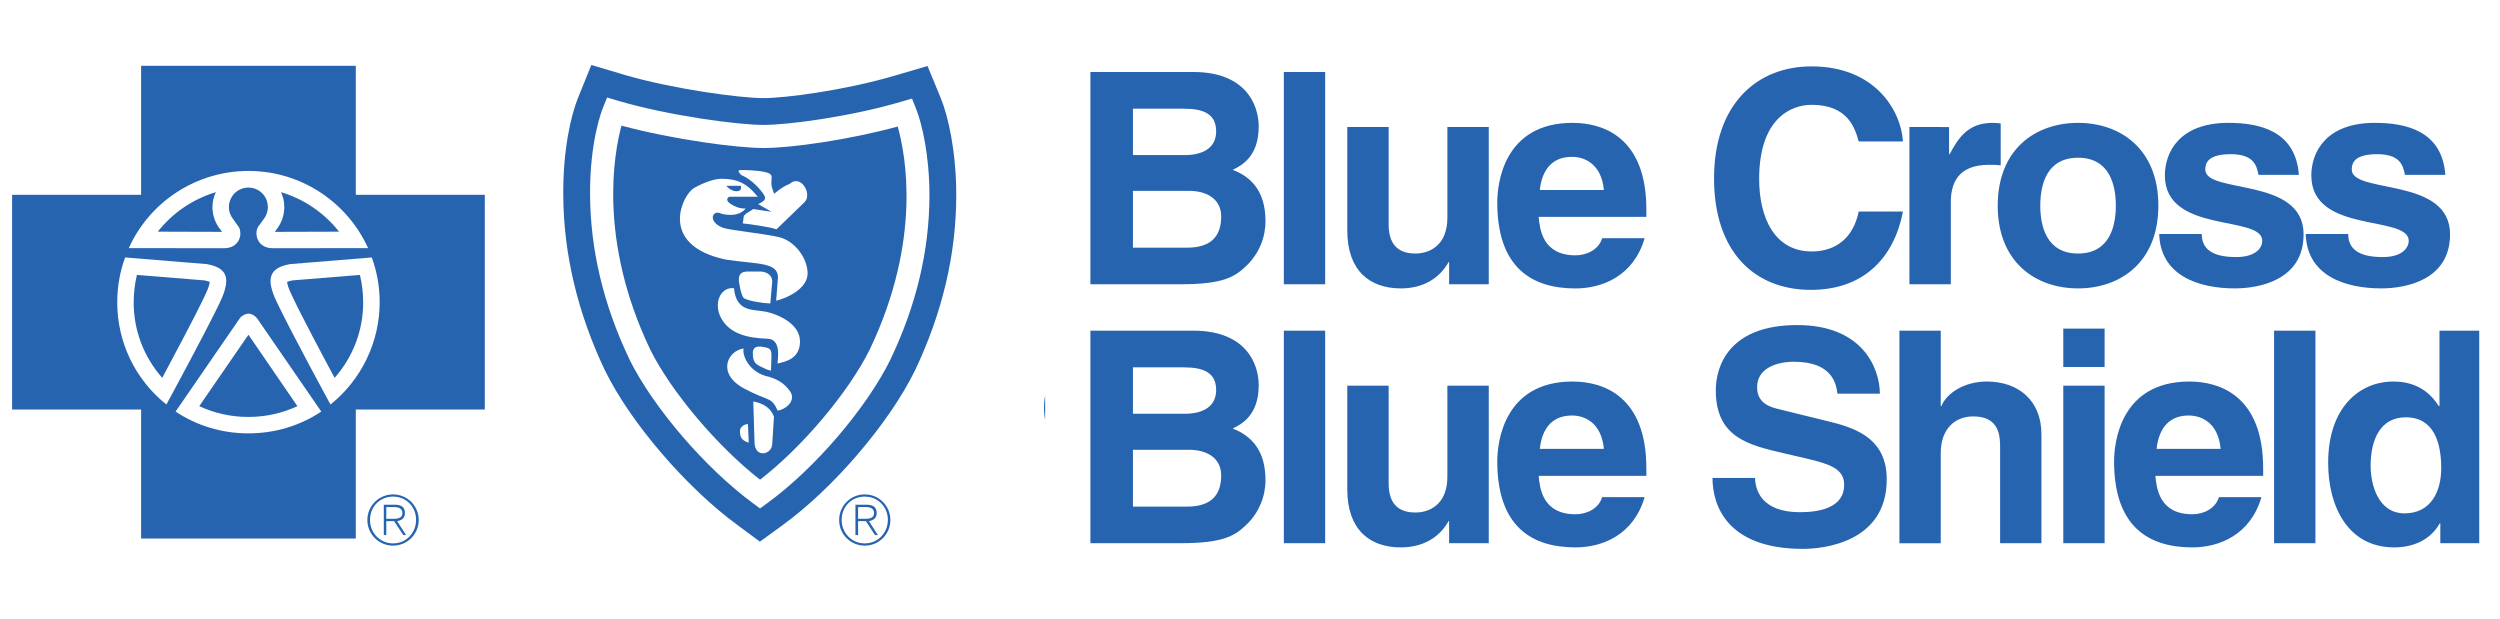
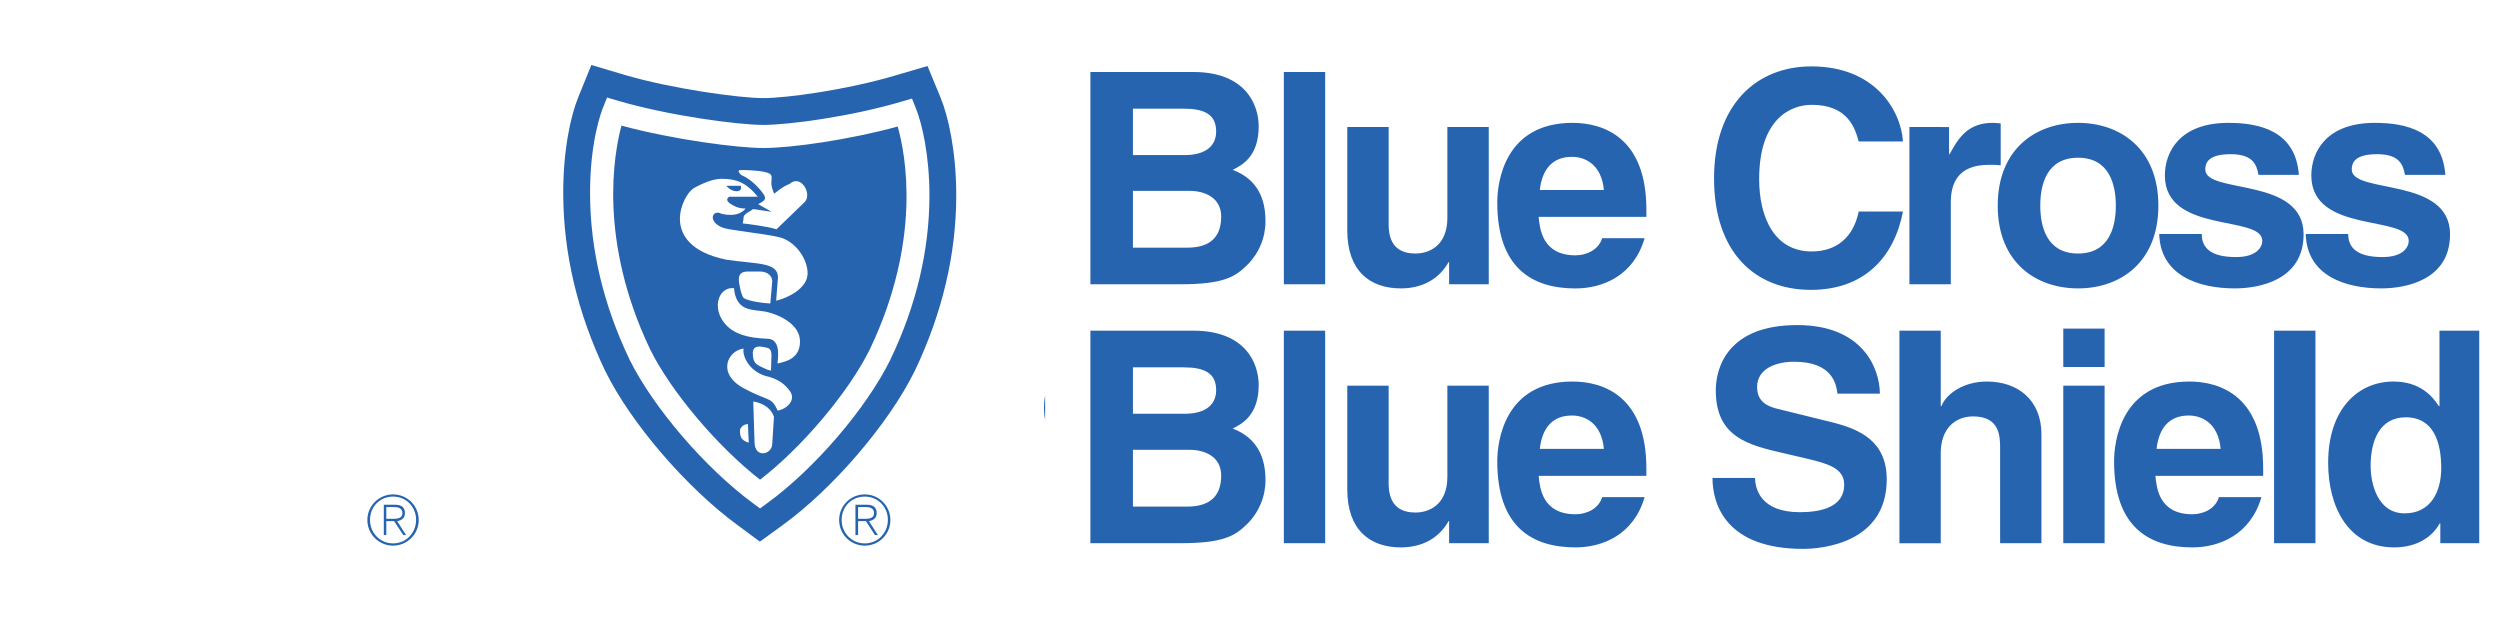
<svg xmlns="http://www.w3.org/2000/svg" width="202" zoomAndPan="magnify" viewBox="0 0 151.5 37.5" height="50" preserveAspectRatio="xMidYMid meet">
  <defs>
    <clipPath id="d698c000d4">
      <path d="M 22 3 L 63.336 3 L 63.336 34 L 22 34 Z M 22 3 " />
    </clipPath>
    <clipPath id="923e3a68d1">
      <path d="M 0.762 3 L 30 3 L 30 33 L 0.762 33 Z M 0.762 3 " />
    </clipPath>
    <clipPath id="c85612aa02">
      <path d="M 65.383 3.367 L 150.242 3.367 L 150.242 33.633 L 65.383 33.633 Z M 65.383 3.367 " />
    </clipPath>
  </defs>
  <g id="399c91d0f3">
    <g clip-rule="nonzero" clip-path="url(#d698c000d4)">
      <path style=" stroke:none;fill-rule:evenodd;fill:#2764b0;fill-opacity:1;" d="M 45.375 26.828 C 44.91 26.676 44.867 26.488 44.84 26.164 C 44.812 25.852 45.16 25.688 45.324 25.699 Z M 44.012 11.258 C 44.012 11.258 44.266 11.59 44.641 11.59 C 45.008 11.59 44.891 11.258 44.891 11.258 Z M 46.723 22.457 C 46.445 22.395 46.555 22.422 46.195 22.262 C 45.797 22.082 45.621 21.957 45.621 21.406 C 45.621 20.906 46.059 20.984 46.363 21.047 C 46.668 21.102 46.75 21.199 46.75 21.559 Z M 45.648 24.332 C 45.844 24.359 46.645 24.512 46.902 25.258 L 46.797 26.91 C 46.777 27.547 45.773 27.781 45.727 26.855 Z M 46.68 18.391 C 46.148 18.367 45.43 18.25 45.109 18.086 C 45.109 18.086 44.945 18.062 44.801 17.199 C 44.711 16.707 44.828 16.453 45.324 16.453 L 46.039 16.453 C 46.57 16.453 46.875 16.785 46.785 17.199 Z M 45.062 21.121 C 44.973 21.508 45.332 22.449 46.383 22.781 C 47.129 22.941 47.539 23.273 47.793 23.605 C 48.348 24.215 47.656 24.801 47.129 24.883 C 46.73 24.012 46.617 24.359 45.062 23.527 C 43.402 22.609 44.121 21.238 45.062 21.121 Z M 47.855 11.141 C 48.543 10.531 49.234 11.77 48.762 12.246 C 48.762 12.246 47.27 13.68 47.055 13.895 C 46.582 13.734 45.289 13.562 45.012 13.539 C 45.082 13.203 45.035 13.125 45.109 13.043 C 45.164 13 45.215 12.965 45.25 12.918 C 45.289 12.898 45.324 12.875 45.367 12.848 C 45.484 12.773 45.574 12.723 45.648 12.668 L 46.758 12.836 L 45.934 12.363 C 46.031 12.352 46.293 12.184 46.336 12.094 C 46.383 12.004 46.355 11.914 46.312 11.832 C 46.113 11.508 45.566 10.871 44.91 10.602 C 44.695 10.371 44.703 10.289 44.984 10.305 C 44.984 10.305 45.836 10.305 46.34 10.422 C 46.797 10.523 46.777 10.637 46.75 10.969 C 46.723 11.305 46.805 11.438 46.914 11.742 C 47.414 11.332 47.551 11.277 47.855 11.141 Z M 47.117 22.027 C 47.117 21.84 47.387 20.555 46.516 20.527 C 45.27 20.484 44.254 20.223 43.734 19.336 C 43.207 18.453 43.617 17.379 44.48 17.461 C 44.613 18.949 45.664 18.734 46.438 18.895 C 47.207 19.066 48.48 19.641 48.48 20.691 C 48.48 21.738 47.613 21.918 47.117 22.027 Z M 47.172 14.363 C 48.168 14.578 48.941 15.656 48.941 16.57 C 48.941 17.477 47.727 18.062 47.035 18.223 L 47.145 16.812 C 47.145 15.879 45.906 16.016 44.02 15.738 C 41.859 15.297 41.211 14.246 41.203 13.277 C 41.203 12.434 41.672 11.609 42.09 11.375 C 42.773 11.008 43.305 10.836 43.734 10.836 C 44.613 10.836 45.223 11.055 45.922 11.922 L 44.191 11.922 C 44.191 11.922 43.805 12.121 44.406 12.434 C 44.406 12.434 44.758 12.66 45.18 12.633 C 45.18 12.633 44.848 13.215 43.727 12.957 C 43.168 12.648 42.836 13.449 43.832 13.809 C 44.23 13.949 46.184 14.141 47.172 14.363 Z M 52.719 21.156 C 55.875 14.523 54.879 9.367 54.402 7.668 C 51.434 8.477 47.961 8.969 46.258 8.969 C 44.676 8.969 40.793 8.457 37.66 7.613 C 37.203 9.32 36.25 14.551 39.391 21.156 C 40.656 23.723 43.465 27.043 46.059 29.07 C 48.637 27.078 51.434 23.758 52.719 21.156 Z M 55.5 6.555 C 55.875 7.48 56.324 9.418 56.324 11.832 C 56.324 15.145 55.535 18.492 53.973 21.758 L 53.973 21.766 C 52.512 24.738 49.359 28.418 46.473 30.508 L 46.059 30.812 L 45.648 30.508 C 42.738 28.371 39.582 24.691 38.137 21.766 L 38.137 21.758 C 36.574 18.492 35.777 15.137 35.758 11.805 C 35.738 8.574 36.465 6.699 36.555 6.492 L 36.789 5.91 L 37.398 6.09 C 40.449 6.996 44.688 7.57 46.258 7.57 C 47.766 7.57 51.523 7.078 54.656 6.152 L 55.266 5.973 Z M 57.008 5.938 L 56.207 4 L 54.199 4.59 C 51.246 5.461 47.629 5.945 46.258 5.945 C 44.812 5.945 40.73 5.383 37.855 4.539 L 35.836 3.938 L 35.047 5.883 C 34.59 6.988 34.113 9.125 34.133 11.816 C 34.152 15.387 35.004 18.969 36.664 22.457 L 36.672 22.469 L 36.68 22.484 C 38.215 25.617 41.59 29.547 44.688 31.816 L 46.051 32.824 L 47.422 31.828 C 50.5 29.594 53.867 25.664 55.43 22.484 L 55.438 22.469 L 55.445 22.457 C 57.105 18.969 57.949 15.395 57.949 11.832 C 57.949 9.184 57.465 7.051 57.008 5.938 Z M 86.543 21.668 L 87.258 21.668 L 87.258 20.805 L 86.543 20.805 Z M 86.543 26.926 L 87.258 26.926 L 87.258 22.496 L 86.543 22.496 Z M 77.508 26.926 L 78.219 26.926 L 78.219 20.801 L 77.508 20.801 Z M 95.547 24.703 L 95.547 24.977 C 95.547 25.309 95.508 25.559 95.434 25.73 C 95.332 25.953 95.176 26.125 94.961 26.246 C 94.746 26.383 94.5 26.441 94.227 26.441 C 93.949 26.441 93.738 26.375 93.594 26.238 C 93.523 26.176 93.469 26.098 93.43 26.012 C 93.395 25.926 93.375 25.832 93.379 25.738 C 93.379 25.609 93.406 25.484 93.477 25.383 C 93.543 25.273 93.641 25.188 93.758 25.137 C 93.879 25.082 94.09 25.031 94.379 24.988 C 94.902 24.91 95.289 24.816 95.547 24.703 Z M 88.816 24.715 C 88.816 24.125 88.93 23.695 89.145 23.426 C 89.352 23.148 89.613 23.016 89.934 23.016 C 90.262 23.016 90.535 23.156 90.754 23.438 C 90.977 23.727 91.086 24.172 91.086 24.773 C 91.086 25.328 90.98 25.738 90.762 26.008 C 90.547 26.277 90.277 26.41 89.965 26.41 C 89.656 26.41 89.387 26.27 89.16 25.988 C 88.934 25.707 88.816 25.285 88.816 24.715 Z M 83.828 26.926 L 84.543 26.926 L 84.543 24.602 C 84.543 24.293 84.582 23.996 84.656 23.727 C 84.711 23.555 84.805 23.414 84.926 23.316 C 85.047 23.219 85.195 23.168 85.344 23.168 C 85.52 23.168 85.691 23.223 85.867 23.332 L 86.113 22.637 C 85.867 22.469 85.625 22.391 85.379 22.391 C 85.215 22.391 85.066 22.438 84.926 22.543 C 84.785 22.641 84.633 22.852 84.473 23.164 L 84.473 22.496 L 83.824 22.496 L 83.824 26.926 Z M 79.793 24.715 C 79.793 24.145 79.91 23.715 80.145 23.438 C 80.379 23.156 80.676 23.016 81.027 23.016 C 81.383 23.016 81.672 23.156 81.91 23.438 C 82.152 23.719 82.266 24.137 82.266 24.684 C 82.266 25.266 82.152 25.699 81.91 25.984 C 81.68 26.27 81.383 26.41 81.027 26.41 C 80.672 26.41 80.375 26.27 80.145 25.984 C 79.91 25.707 79.793 25.277 79.793 24.715 Z M 68.219 26.926 L 68.93 26.926 L 68.93 23.078 L 69.75 23.078 L 69.75 22.496 L 68.93 22.496 L 68.93 22.082 C 68.93 21.812 68.969 21.629 69.062 21.531 C 69.156 21.441 69.309 21.391 69.523 21.391 C 69.656 21.391 69.797 21.402 69.941 21.43 L 70.051 20.773 C 69.832 20.727 69.609 20.699 69.383 20.699 C 69.066 20.699 68.828 20.762 68.66 20.875 C 68.488 20.992 68.359 21.16 68.297 21.355 C 68.242 21.5 68.219 21.723 68.219 22.023 L 68.219 22.496 L 67.586 22.496 L 67.586 23.078 L 68.219 23.078 Z M 64 24.715 C 64 24.145 64.117 23.715 64.355 23.438 C 64.59 23.156 64.887 23.016 65.238 23.016 C 65.594 23.016 65.887 23.156 66.125 23.438 C 66.363 23.719 66.477 24.137 66.477 24.684 C 66.477 25.266 66.363 25.699 66.125 25.984 C 65.891 26.27 65.594 26.41 65.238 26.41 C 64.883 26.41 64.59 26.27 64.355 25.984 C 64.117 25.707 64 25.277 64 24.715 Z M 91.074 26.926 L 91.738 26.926 L 91.738 20.801 L 91.027 20.801 L 91.027 23.004 C 90.902 22.82 90.738 22.668 90.547 22.555 C 90.336 22.441 90.102 22.387 89.863 22.391 C 89.523 22.391 89.207 22.488 88.93 22.68 C 88.645 22.875 88.434 23.148 88.293 23.508 C 88.152 23.891 88.078 24.301 88.086 24.715 C 88.086 25.176 88.164 25.57 88.316 25.922 C 88.477 26.27 88.695 26.539 88.973 26.738 C 89.254 26.926 89.562 27.023 89.898 27.023 C 90.418 27.023 90.812 26.809 91.074 26.367 Z M 95.605 26.379 C 95.625 26.59 95.676 26.773 95.746 26.926 L 96.496 26.926 C 96.406 26.762 96.344 26.582 96.316 26.395 C 96.281 26.207 96.27 25.766 96.27 25.07 L 96.27 24.07 C 96.27 23.734 96.258 23.504 96.234 23.371 C 96.188 23.168 96.117 22.996 96.008 22.859 C 95.902 22.727 95.742 22.609 95.512 22.523 C 95.285 22.438 95 22.391 94.641 22.391 C 94.281 22.391 93.953 22.438 93.68 22.543 C 93.406 22.648 93.199 22.801 93.051 22.988 C 92.906 23.188 92.805 23.445 92.738 23.758 L 93.438 23.855 C 93.512 23.543 93.629 23.32 93.793 23.199 C 93.957 23.074 94.199 23.016 94.535 23.016 C 94.898 23.016 95.164 23.094 95.352 23.266 C 95.484 23.395 95.547 23.609 95.547 23.914 L 95.547 24.113 C 95.273 24.211 94.852 24.301 94.273 24.367 C 94.062 24.395 93.848 24.434 93.641 24.484 C 93.449 24.539 93.277 24.621 93.129 24.73 C 92.973 24.84 92.844 24.988 92.758 25.16 C 92.66 25.344 92.613 25.551 92.617 25.762 C 92.617 26.129 92.738 26.43 92.988 26.668 C 93.242 26.906 93.594 27.023 94.055 27.023 C 94.34 27.023 94.602 26.977 94.844 26.883 C 95.09 26.785 95.34 26.621 95.605 26.379 Z M 72.691 26.926 L 73.457 26.926 L 73.457 24.148 L 76.188 24.148 L 76.188 23.426 L 73.457 23.426 L 73.457 21.527 L 76.613 21.527 L 76.613 20.805 L 72.691 20.805 Z M 79.062 24.715 C 79.062 25.461 79.242 26.039 79.609 26.43 C 79.965 26.828 80.441 27.023 81.027 27.023 C 81.402 27.023 81.738 26.934 82.051 26.762 C 82.359 26.582 82.605 26.316 82.762 25.996 C 82.918 25.672 83 25.223 83 24.645 C 83 23.941 82.82 23.391 82.449 22.992 C 82.082 22.594 81.609 22.391 81.027 22.391 C 80.512 22.391 80.07 22.555 79.711 22.887 C 79.277 23.277 79.062 23.887 79.062 24.715 Z M 63.266 24.715 C 63.266 25.461 63.449 26.039 63.816 26.43 C 64.176 26.828 64.652 27.023 65.238 27.023 C 65.613 27.023 65.949 26.934 66.262 26.762 C 66.57 26.582 66.816 26.316 66.973 25.996 C 67.133 25.672 67.211 25.223 67.211 24.645 C 67.211 23.941 67.031 23.391 66.66 22.992 C 66.293 22.594 65.82 22.391 65.238 22.391 C 64.723 22.391 64.281 22.555 63.918 22.887 C 63.484 23.277 63.266 23.887 63.266 24.715 Z M 52.387 31.441 L 52 31.441 L 52 30.73 L 52.504 30.73 C 52.727 30.73 52.969 30.812 52.969 31.09 C 52.969 31.414 52.664 31.441 52.387 31.441 Z M 52.656 31.582 C 52.914 31.539 53.129 31.395 53.129 31.098 C 53.129 30.766 52.941 30.586 52.527 30.586 L 51.84 30.586 L 51.84 32.426 L 52 32.426 L 52 31.582 L 52.477 31.582 L 53.023 32.426 L 53.203 32.426 Z M 52.402 32.93 C 51.613 32.93 51.004 32.293 51.004 31.512 C 51.004 30.703 51.605 30.094 52.402 30.094 C 53.203 30.094 53.805 30.715 53.805 31.504 C 53.805 32.293 53.203 32.93 52.402 32.93 Z M 52.402 29.961 C 51.543 29.961 50.852 30.652 50.852 31.512 C 50.852 32.375 51.543 33.066 52.402 33.066 C 53.266 33.066 53.957 32.375 53.957 31.512 C 53.957 30.652 53.266 29.961 52.402 29.961 Z M 23.805 31.441 L 23.41 31.441 L 23.41 30.73 L 23.922 30.73 C 24.137 30.73 24.387 30.812 24.387 31.09 C 24.387 31.414 24.082 31.441 23.805 31.441 Z M 24.066 31.582 C 24.332 31.539 24.539 31.395 24.539 31.098 C 24.539 30.766 24.359 30.586 23.938 30.586 L 23.258 30.586 L 23.258 32.426 L 23.41 32.426 L 23.41 31.582 L 23.883 31.582 L 24.441 32.426 L 24.609 32.426 Z M 23.82 32.93 C 23.031 32.93 22.422 32.293 22.422 31.512 C 22.422 30.703 23.023 30.094 23.82 30.094 C 24.621 30.094 25.215 30.715 25.215 31.504 C 25.215 32.293 24.613 32.93 23.82 32.93 Z M 23.82 29.961 C 22.961 29.961 22.262 30.652 22.262 31.512 C 22.262 32.375 22.961 33.066 23.82 33.066 C 24.234 33.066 24.629 32.902 24.922 32.609 C 25.211 32.32 25.375 31.926 25.375 31.512 C 25.375 31.102 25.211 30.707 24.922 30.414 C 24.629 30.125 24.234 29.961 23.82 29.961 Z M 94.328 13.395 L 94.328 12.227 L 93.074 12.227 L 93.074 13.395 Z M 94.328 13.961 L 93.074 13.961 L 93.074 18.742 L 94.328 18.742 Z M 100.738 18.742 L 100.738 12.289 L 99.48 12.289 L 99.48 18.742 Z M 70.637 18.742 L 70.637 12.289 L 69.383 12.289 L 69.383 18.742 Z M 97.855 15.879 L 95.906 15.879 C 95.98 15.242 96.293 14.867 96.887 14.867 C 97.289 14.867 97.785 15.098 97.855 15.879 Z M 79.109 15.879 L 77.164 15.879 C 77.234 15.242 77.547 14.867 78.141 14.867 C 78.543 14.867 79.035 15.098 79.109 15.879 Z M 103.445 17.836 C 102.637 17.836 102.414 16.957 102.414 16.391 C 102.414 15.637 102.684 14.922 103.48 14.922 C 104.344 14.922 104.559 15.703 104.559 16.465 C 104.559 17.172 104.246 17.836 103.445 17.836 Z M 64.797 14.812 L 64.797 13.402 L 66.34 13.402 C 66.949 13.402 67.324 13.566 67.324 14.094 C 67.324 14.605 66.906 14.812 66.375 14.812 Z M 64.797 17.629 L 64.797 15.906 L 66.512 15.906 C 66.996 15.906 67.48 16.121 67.48 16.688 C 67.48 17.344 67.102 17.629 66.449 17.629 Z M 75.609 18.742 L 75.609 13.961 L 74.352 13.961 L 74.352 16.723 C 74.352 17.574 73.797 17.809 73.383 17.809 C 73 17.809 72.566 17.668 72.566 16.93 L 72.566 13.961 L 71.312 13.961 L 71.312 17.109 C 71.312 18.332 71.992 18.867 72.938 18.867 C 73.598 18.867 74.102 18.582 74.391 18.07 L 74.406 18.07 L 74.406 18.742 Z M 92.41 18.742 L 92.41 15.441 C 92.41 14.383 91.68 13.836 90.75 13.836 C 90.066 13.836 89.527 14.184 89.367 14.578 L 89.348 14.578 L 89.348 12.293 L 88.094 12.293 L 88.094 18.742 L 89.348 18.742 L 89.348 16.008 C 89.348 15.27 89.781 14.895 90.336 14.895 C 91.133 14.895 91.152 15.496 91.152 15.844 L 91.152 18.742 Z M 80.348 17.344 L 79.055 17.344 C 78.957 17.684 78.598 17.863 78.246 17.863 C 77.234 17.863 77.164 17.055 77.125 16.695 L 80.402 16.695 L 80.402 16.473 C 80.402 14.281 79.102 13.836 78.156 13.836 C 76.066 13.836 75.871 15.684 75.871 16.258 C 75.871 18.223 76.902 18.867 78.246 18.867 C 79.062 18.867 80.016 18.492 80.348 17.344 Z M 99.094 17.344 L 97.801 17.344 C 97.703 17.684 97.344 17.863 96.996 17.863 C 95.98 17.863 95.906 17.055 95.871 16.695 L 99.148 16.695 L 99.148 16.473 C 99.148 14.281 97.848 13.836 96.902 13.836 C 94.812 13.836 94.617 15.684 94.617 16.258 C 94.617 18.223 95.648 18.867 96.992 18.867 C 97.809 18.867 98.762 18.492 99.094 17.344 Z M 105.762 18.742 L 105.762 12.289 L 104.504 12.289 L 104.504 14.578 L 104.488 14.578 C 104.289 14.273 103.914 13.832 103.105 13.832 C 102.055 13.832 101.121 14.641 101.121 16.301 C 101.121 17.613 101.715 18.867 103.133 18.867 C 103.652 18.867 104.211 18.68 104.512 18.141 L 104.531 18.141 L 104.531 18.742 Z M 83.703 16.758 L 82.41 16.758 C 82.41 17.559 82.816 18.914 85.164 18.914 C 85.73 18.914 87.707 18.742 87.707 16.805 C 87.707 15.648 86.898 15.281 86.02 15.062 L 84.449 14.68 C 84.18 14.617 83.766 14.508 83.766 14.004 C 83.766 13.422 84.375 13.234 84.887 13.234 C 86.062 13.234 86.172 13.914 86.207 14.203 L 87.5 14.203 C 87.492 13.414 86.961 12.121 84.988 12.121 C 82.895 12.121 82.512 13.387 82.512 14.105 C 82.512 15.531 83.516 15.766 84.555 16.008 L 85.246 16.168 C 85.93 16.328 86.414 16.465 86.414 16.965 C 86.414 17.648 85.703 17.801 85.066 17.801 C 83.891 17.801 83.711 17.117 83.703 16.758 Z M 63.504 12.289 L 63.504 18.742 L 66.23 18.742 C 67.551 18.742 67.902 18.52 68.27 18.16 C 68.445 17.984 68.586 17.777 68.68 17.551 C 68.773 17.324 68.824 17.078 68.824 16.832 C 68.824 16.195 68.617 15.566 67.828 15.262 C 68.098 15.125 68.617 14.863 68.617 13.941 C 68.617 13.277 68.215 12.289 66.637 12.289 Z M 70.637 10.883 L 70.637 4.438 L 69.383 4.438 L 69.383 10.883 Z M 79.109 8.02 L 77.164 8.02 C 77.234 7.391 77.547 7.016 78.141 7.016 C 78.543 7.016 79.035 7.246 79.109 8.02 Z M 93.52 7.043 C 94.492 7.043 94.668 7.887 94.668 8.496 C 94.668 9.105 94.492 9.949 93.52 9.949 C 92.551 9.949 92.371 9.105 92.371 8.496 C 92.371 7.883 92.551 7.043 93.52 7.043 Z M 64.797 6.961 L 64.797 5.551 L 66.34 5.551 C 66.949 5.551 67.324 5.715 67.324 6.242 C 67.324 6.754 66.906 6.961 66.375 6.961 Z M 64.797 9.77 L 64.797 8.047 L 66.512 8.047 C 66.996 8.047 67.48 8.262 67.48 8.828 C 67.48 9.484 67.102 9.77 66.449 9.77 Z M 88.398 6.109 L 88.398 10.883 L 89.652 10.883 L 89.652 8.395 C 89.652 7.867 89.832 7.258 90.812 7.258 C 90.926 7.258 91.062 7.258 91.172 7.273 L 91.172 6 C 91.09 5.992 91.008 5.98 90.93 5.98 C 90.168 5.98 89.879 6.449 89.617 6.934 L 89.602 6.934 L 89.602 6.109 Z M 75.609 10.883 L 75.609 6.109 L 74.352 6.109 L 74.352 8.863 C 74.352 9.715 73.797 9.949 73.383 9.949 C 73 9.949 72.566 9.805 72.566 9.07 L 72.566 6.109 L 71.312 6.109 L 71.312 9.25 C 71.312 10.469 71.992 11.008 72.938 11.008 C 73.598 11.008 74.102 10.719 74.391 10.207 L 74.406 10.207 L 74.406 10.883 Z M 103.457 7.562 L 104.684 7.562 C 104.586 6.215 103.473 5.98 102.539 5.98 C 101.051 5.98 100.609 6.879 100.609 7.578 C 100.609 9.363 103.57 8.762 103.57 9.562 C 103.57 9.742 103.418 10.055 102.773 10.055 C 101.984 10.055 101.73 9.758 101.73 9.355 L 100.441 9.355 C 100.477 10.629 101.652 11.008 102.738 11.008 C 103.48 11.008 104.828 10.758 104.828 9.363 C 104.828 7.605 101.84 8.152 101.84 7.398 C 101.84 7.191 101.93 6.934 102.613 6.934 C 103.293 6.934 103.402 7.258 103.457 7.562 Z M 99.004 7.562 L 100.234 7.562 C 100.133 6.215 99.023 5.98 98.09 5.98 C 96.598 5.98 96.16 6.879 96.16 7.578 C 96.16 9.363 99.121 8.762 99.121 9.562 C 99.121 9.742 98.969 10.055 98.32 10.055 C 97.531 10.055 97.281 9.758 97.281 9.355 L 95.988 9.355 C 96.023 10.629 97.199 11.008 98.285 11.008 C 99.031 11.008 100.375 10.758 100.375 9.363 C 100.375 7.605 97.391 8.152 97.391 7.398 C 97.391 7.191 97.477 6.934 98.16 6.934 C 98.844 6.934 98.949 7.258 99.004 7.562 Z M 80.348 9.48 L 79.055 9.48 C 78.957 9.824 78.598 10.004 78.246 10.004 C 77.234 10.004 77.164 9.195 77.125 8.836 L 80.402 8.836 L 80.402 8.609 C 80.402 6.43 79.102 5.98 78.156 5.98 C 76.066 5.98 75.871 7.82 75.871 8.398 C 75.871 10.363 76.902 11.008 78.246 11.008 C 79.062 11.008 80.016 10.629 80.348 9.48 Z M 93.52 11.008 C 94.805 11.008 95.961 10.219 95.961 8.496 C 95.961 6.773 94.805 5.98 93.52 5.98 C 92.238 5.98 91.082 6.773 91.082 8.496 C 91.082 10.219 92.238 11.008 93.52 11.008 Z M 63.504 4.438 L 63.504 10.883 L 66.23 10.883 C 67.551 10.883 67.902 10.656 68.27 10.301 C 68.445 10.125 68.586 9.918 68.68 9.691 C 68.773 9.461 68.824 9.219 68.824 8.973 C 68.824 8.332 68.617 7.707 67.828 7.41 C 68.098 7.273 68.617 7.016 68.617 6.09 C 68.617 5.426 68.215 4.438 66.637 4.438 Z M 86.855 6.547 L 88.199 6.547 C 88.137 5.598 87.348 4.27 85.418 4.27 C 83.758 4.27 82.457 5.418 82.457 7.668 C 82.457 9.895 83.688 11.051 85.398 11.051 C 87.016 11.051 87.93 10.074 88.199 8.676 L 86.855 8.676 C 86.691 9.465 86.172 9.887 85.426 9.887 C 84.289 9.887 83.828 8.844 83.828 7.688 C 83.828 5.867 84.781 5.434 85.426 5.434 C 86.539 5.434 86.746 6.16 86.855 6.547 Z M 86.855 6.547 " />
    </g>
    <g clip-rule="nonzero" clip-path="url(#923e3a68d1)">
-       <path style=" stroke:none;fill-rule:evenodd;fill:#2764b0;fill-opacity:1;" d="M 20.547 14.039 C 19.648 12.898 18.422 12.062 17.027 11.645 C 17.164 11.922 17.227 12.227 17.227 12.551 C 17.227 13.062 17.047 13.555 16.723 13.949 C 16.738 13.93 16.75 13.914 16.77 13.898 C 16.742 13.934 16.707 13.969 16.68 14.012 C 16.672 14.023 16.664 14.035 16.66 14.051 Z M 13.082 11.645 C 11.688 12.062 10.461 12.898 9.562 14.039 C 11.035 14.039 12.973 14.051 13.449 14.051 C 13.441 14.031 13.441 14.023 13.43 14.012 C 13.395 13.969 13.367 13.922 13.34 13.898 C 13.359 13.914 13.367 13.934 13.387 13.949 C 13.055 13.559 12.875 13.062 12.875 12.551 C 12.875 12.238 12.945 11.926 13.082 11.645 Z M 8.102 18.312 C 8.094 20 8.711 21.633 9.832 22.898 C 10.578 21.496 11.859 19.102 12.434 17.879 C 12.648 17.434 12.703 17.191 12.711 17.082 C 12.66 17.062 12.551 17.027 12.391 16.992 L 8.297 16.66 C 8.168 17.203 8.102 17.754 8.102 18.312 Z M 20.277 22.898 C 21.398 21.633 22.016 20 22.008 18.312 C 22.008 17.746 21.938 17.199 21.812 16.66 L 17.719 16.992 C 17.551 17.027 17.449 17.062 17.398 17.082 C 17.406 17.191 17.461 17.434 17.676 17.879 C 18.25 19.102 19.523 21.496 20.277 22.898 Z M 12.074 24.613 C 13.008 25.047 14.027 25.27 15.055 25.266 C 16.094 25.266 17.109 25.043 18.023 24.613 C 17.18 23.375 15.684 21.203 15.055 20.285 Z M 10.082 24.512 C 9.152 23.77 8.398 22.828 7.883 21.754 C 7.367 20.68 7.102 19.504 7.105 18.312 C 7.105 17.359 7.273 16.445 7.582 15.602 L 12.523 16.004 C 13.789 16.23 14.016 16.867 13.332 18.312 C 12.469 20.133 10.082 24.512 10.082 24.512 Z M 20.027 24.512 C 20.027 24.512 17.641 20.133 16.777 18.312 C 16.086 16.867 16.32 16.23 17.586 16.004 L 22.531 15.602 C 22.836 16.445 23.008 17.359 23.008 18.312 C 23.008 19.504 22.738 20.68 22.223 21.75 C 21.707 22.824 20.957 23.77 20.027 24.512 Z M 15.055 26.262 C 13.422 26.262 11.906 25.785 10.641 24.941 L 14.523 19.301 C 14.652 19.121 14.875 19.012 15.055 19.004 C 15.234 19.012 15.457 19.121 15.586 19.301 L 19.469 24.941 C 18.203 25.785 16.68 26.262 15.055 26.262 Z M 15.055 11.367 C 14.898 11.367 14.746 11.395 14.602 11.457 C 14.457 11.516 14.328 11.602 14.215 11.711 C 14.105 11.824 14.02 11.953 13.961 12.098 C 13.902 12.242 13.871 12.395 13.871 12.551 C 13.871 12.836 13.977 13.098 14.148 13.305 C 14.246 13.438 14.363 13.617 14.445 13.719 C 14.715 14.094 14.578 15.043 13.566 15.043 L 7.805 15.035 C 8.434 13.641 9.453 12.457 10.742 11.629 C 12.027 10.801 13.523 10.359 15.055 10.359 C 18.277 10.359 21.059 12.281 22.305 15.035 L 16.543 15.043 C 15.531 15.043 15.395 14.094 15.656 13.719 C 15.746 13.617 15.863 13.438 15.961 13.305 C 16.133 13.098 16.23 12.836 16.23 12.551 C 16.23 12.395 16.203 12.242 16.145 12.098 C 16.086 11.953 16 11.824 15.891 11.715 C 15.781 11.602 15.648 11.516 15.508 11.457 C 15.363 11.398 15.211 11.367 15.055 11.367 Z M 29.379 11.805 L 21.562 11.805 L 21.562 3.988 L 8.551 3.988 L 8.551 11.805 L 0.734 11.805 L 0.734 24.816 L 8.551 24.816 L 8.551 32.633 L 21.562 32.633 L 21.562 24.816 L 29.379 24.816 Z M 29.379 11.805 " />
-     </g>
+       </g>
    <g clip-rule="nonzero" clip-path="url(#c85612aa02)">
      <path style=" stroke:none;fill-rule:evenodd;fill:#2764b0;fill-opacity:1;" d="M 29.938 49.062 C 29.008 48.758 28.918 48.379 28.863 47.738 C 28.809 47.109 29.508 46.785 29.832 46.805 Z M 27.219 17.98 C 27.219 17.98 27.719 18.641 28.469 18.641 C 29.203 18.641 28.969 17.98 28.969 17.98 Z M 32.621 40.336 C 32.066 40.211 32.281 40.266 31.566 39.941 C 30.777 39.586 30.422 39.332 30.422 38.242 C 30.422 37.238 31.297 37.398 31.906 37.523 C 32.516 37.633 32.676 37.828 32.676 38.543 Z M 30.477 44.082 C 30.867 44.137 32.461 44.441 32.98 45.926 L 32.766 49.223 C 32.73 50.496 30.727 50.961 30.637 49.117 Z M 32.531 32.223 C 31.477 32.168 30.047 31.934 29.398 31.613 C 29.398 31.613 29.078 31.559 28.793 29.84 C 28.613 28.852 28.844 28.352 29.828 28.352 L 31.262 28.352 C 32.316 28.352 32.922 29.016 32.746 29.84 Z M 29.312 37.668 C 29.133 38.438 29.848 40.32 31.941 40.984 C 33.426 41.305 34.25 41.969 34.75 42.629 C 35.859 43.848 34.48 45.016 33.426 45.176 C 32.641 43.438 32.406 44.137 29.312 42.469 C 26 40.641 27.434 37.902 29.312 37.668 Z M 34.875 17.746 C 36.254 16.527 37.629 19 36.684 19.949 C 36.684 19.949 33.715 22.816 33.285 23.246 C 32.336 22.922 29.758 22.582 29.203 22.527 C 29.348 21.863 29.258 21.703 29.402 21.543 C 29.508 21.453 29.617 21.383 29.688 21.293 C 29.762 21.258 29.832 21.203 29.918 21.148 C 30.152 21.008 30.332 20.898 30.477 20.793 L 32.691 21.133 L 31.047 20.18 C 31.242 20.164 31.762 19.824 31.852 19.645 C 31.941 19.465 31.887 19.285 31.801 19.125 C 31.406 18.48 30.312 17.207 29.008 16.672 C 28.578 16.203 28.598 16.043 29.152 16.078 C 29.152 16.078 30.852 16.078 31.855 16.312 C 32.766 16.508 32.73 16.742 32.676 17.402 C 32.621 18.066 32.781 18.336 33 18.945 C 34 18.121 34.27 18.016 34.875 17.746 Z M 33.41 39.477 C 33.41 39.102 33.945 36.539 32.211 36.484 C 29.723 36.395 27.703 35.875 26.664 34.102 C 25.609 32.348 26.43 30.195 28.148 30.359 C 28.418 33.332 30.508 32.902 32.051 33.227 C 33.586 33.566 36.129 34.711 36.129 36.809 C 36.129 38.902 34.395 39.262 33.41 39.477 Z M 33.516 24.18 C 35.504 24.609 37.039 26.758 37.039 28.586 C 37.039 30.395 34.625 31.559 33.246 31.883 L 33.461 29.07 C 33.461 27.207 30.992 27.477 27.234 26.918 C 22.922 26.043 21.633 23.945 21.617 22.012 C 21.617 20.328 22.547 18.68 23.387 18.215 C 24.746 17.48 25.801 17.137 26.66 17.137 C 28.414 17.137 29.633 17.57 31.027 19.305 L 27.574 19.305 C 27.574 19.305 26.805 19.699 28.004 20.328 C 28.004 20.328 28.699 20.773 29.543 20.723 C 29.543 20.723 28.879 21.887 26.645 21.367 C 25.535 20.758 24.871 22.352 26.859 23.07 C 27.648 23.355 31.547 23.73 33.516 24.18 Z M 44.574 37.738 C 50.871 24.5 48.887 14.199 47.938 10.812 C 42.016 12.426 35.09 13.41 31.691 13.41 C 28.543 13.41 20.793 12.391 14.551 10.703 C 13.637 14.109 11.742 24.555 18.004 37.738 C 20.527 42.863 26.125 49.492 31.297 53.539 C 36.434 49.562 42.016 42.938 44.574 37.738 Z M 50.117 8.594 C 50.871 10.438 51.766 14.309 51.766 19.125 C 51.766 25.738 50.191 32.422 47.078 38.941 L 47.078 38.957 C 44.16 44.887 37.879 52.234 32.121 56.406 L 31.297 57.016 L 30.477 56.406 C 24.676 52.145 18.379 44.801 15.5 38.957 L 15.5 38.941 C 12.387 32.418 10.793 25.719 10.758 19.07 C 10.723 12.625 12.172 8.879 12.348 8.469 L 12.812 7.301 L 14.031 7.66 C 20.113 9.469 28.559 10.617 31.691 10.617 C 34.695 10.617 42.191 9.633 48.438 7.785 L 49.652 7.426 Z M 53.125 7.355 L 51.535 3.484 L 47.523 4.668 C 41.641 6.406 34.43 7.375 31.691 7.375 C 28.809 7.375 20.668 6.246 14.941 4.562 L 10.918 3.359 L 9.344 7.25 C 8.43 9.453 7.48 13.715 7.52 19.09 C 7.555 26.223 9.254 33.367 12.562 40.336 L 12.582 40.355 L 12.598 40.391 C 15.66 46.641 22.387 54.492 28.559 59.023 L 31.277 61.031 L 34.016 59.039 C 40.152 54.578 46.863 46.734 49.977 40.391 L 49.992 40.355 L 50.012 40.336 C 53.32 33.367 55.004 26.238 55.004 19.125 C 55.004 13.84 54.039 9.578 53.125 7.355 Z M 112.016 38.758 L 113.445 38.758 L 113.445 37.035 L 112.016 37.035 Z M 112.016 49.262 L 113.445 49.262 L 113.445 40.41 L 112.016 40.41 Z M 94.004 49.262 L 95.418 49.262 L 95.418 37.031 L 94.004 37.031 Z M 129.973 44.816 L 129.973 45.367 C 129.973 46.027 129.891 46.531 129.742 46.871 C 129.543 47.312 129.23 47.656 128.801 47.902 C 128.371 48.168 127.883 48.293 127.34 48.293 C 126.781 48.293 126.363 48.156 126.074 47.887 C 125.934 47.762 125.824 47.605 125.75 47.434 C 125.676 47.262 125.641 47.074 125.645 46.883 C 125.645 46.629 125.703 46.383 125.844 46.172 C 125.977 45.957 126.168 45.789 126.398 45.684 C 126.645 45.574 127.059 45.477 127.641 45.391 C 128.684 45.234 129.449 45.047 129.973 44.816 Z M 116.551 44.84 C 116.551 43.664 116.77 42.809 117.203 42.27 C 117.617 41.719 118.141 41.449 118.781 41.449 C 119.43 41.449 119.973 41.73 120.414 42.293 C 120.855 42.867 121.074 43.762 121.074 44.961 C 121.074 46.062 120.867 46.883 120.426 47.422 C 119.996 47.961 119.465 48.23 118.836 48.23 C 118.219 48.23 117.688 47.949 117.234 47.387 C 116.785 46.824 116.551 45.98 116.551 44.84 Z M 106.598 49.262 L 108.027 49.262 L 108.027 44.621 C 108.027 43.996 108.105 43.406 108.258 42.871 C 108.363 42.527 108.547 42.246 108.789 42.051 C 109.035 41.852 109.324 41.754 109.625 41.754 C 109.977 41.754 110.32 41.867 110.672 42.086 L 111.156 40.691 C 110.672 40.359 110.184 40.203 109.695 40.203 C 109.371 40.203 109.07 40.301 108.789 40.508 C 108.512 40.703 108.211 41.121 107.887 41.742 L 107.887 40.41 L 106.598 40.41 Z M 98.562 44.84 C 98.562 43.703 98.793 42.844 99.258 42.293 C 99.723 41.73 100.312 41.449 101.02 41.449 C 101.727 41.449 102.309 41.73 102.781 42.293 C 103.258 42.859 103.492 43.691 103.492 44.777 C 103.492 45.941 103.262 46.812 102.781 47.375 C 102.32 47.949 101.727 48.23 101.02 48.23 C 100.312 48.23 99.723 47.949 99.258 47.375 C 98.793 46.824 98.562 45.969 98.562 44.84 Z M 75.48 49.262 L 76.895 49.262 L 76.895 41.574 L 78.531 41.574 L 78.531 40.41 L 76.895 40.41 L 76.895 39.59 C 76.895 39.051 76.977 38.684 77.16 38.488 C 77.348 38.305 77.648 38.207 78.078 38.207 C 78.348 38.207 78.621 38.234 78.914 38.281 L 79.137 36.973 C 78.695 36.879 78.25 36.828 77.801 36.824 C 77.176 36.824 76.699 36.949 76.363 37.18 C 76.02 37.41 75.766 37.746 75.633 38.133 C 75.527 38.43 75.48 38.871 75.48 39.469 L 75.48 40.41 L 74.215 40.41 L 74.215 41.574 L 75.48 41.574 Z M 67.07 44.84 C 67.07 43.703 67.301 42.844 67.777 42.293 C 68.242 41.73 68.832 41.449 69.539 41.449 C 70.246 41.449 70.828 41.73 71.301 42.293 C 71.777 42.859 72.012 43.691 72.012 44.777 C 72.012 45.941 71.781 46.812 71.301 47.375 C 70.84 47.949 70.246 48.23 69.539 48.23 C 68.832 48.23 68.242 47.949 67.777 47.375 C 67.301 46.824 67.07 45.969 67.07 44.84 Z M 121.051 49.262 L 122.375 49.262 L 122.375 37.031 L 120.961 37.031 L 120.961 41.426 C 120.711 41.059 120.383 40.754 119.996 40.531 C 119.582 40.309 119.113 40.191 118.641 40.203 C 117.957 40.203 117.328 40.398 116.77 40.777 C 116.203 41.168 115.789 41.719 115.508 42.43 C 115.223 43.199 115.082 44.02 115.09 44.84 C 115.09 45.758 115.25 46.555 115.555 47.254 C 115.867 47.949 116.309 48.488 116.863 48.879 C 117.422 49.258 118.035 49.453 118.711 49.453 C 119.742 49.453 120.531 49.027 121.051 48.145 Z M 130.09 48.168 C 130.121 48.586 130.227 48.953 130.367 49.258 L 131.863 49.258 C 131.68 48.93 131.559 48.566 131.504 48.195 C 131.434 47.824 131.41 46.945 131.41 45.551 L 131.41 43.555 C 131.41 42.883 131.387 42.43 131.34 42.16 C 131.25 41.754 131.109 41.414 130.887 41.141 C 130.68 40.871 130.355 40.641 129.902 40.469 C 129.449 40.297 128.883 40.199 128.164 40.199 C 127.441 40.199 126.793 40.297 126.246 40.508 C 125.703 40.715 125.285 41.02 124.996 41.398 C 124.703 41.793 124.496 42.305 124.371 42.93 L 125.762 43.125 C 125.914 42.5 126.145 42.059 126.469 41.816 C 126.797 41.57 127.281 41.449 127.953 41.449 C 128.676 41.449 129.207 41.605 129.578 41.949 C 129.844 42.207 129.973 42.633 129.973 43.246 L 129.973 43.637 C 129.426 43.836 128.578 44.02 127.434 44.152 C 127.008 44.203 126.582 44.281 126.168 44.387 C 125.785 44.496 125.445 44.656 125.148 44.875 C 124.836 45.094 124.578 45.391 124.406 45.73 C 124.215 46.102 124.121 46.516 124.125 46.93 C 124.125 47.664 124.371 48.266 124.871 48.742 C 125.371 49.219 126.078 49.453 126.992 49.453 C 127.562 49.453 128.082 49.355 128.57 49.172 C 129.059 48.977 129.555 48.648 130.09 48.168 Z M 84.398 49.262 L 85.93 49.262 L 85.93 43.715 L 91.367 43.715 L 91.367 42.273 L 85.93 42.273 L 85.93 38.477 L 92.215 38.477 L 92.215 37.035 L 84.398 37.035 Z M 97.098 44.84 C 97.098 46.332 97.461 47.484 98.191 48.266 C 98.898 49.062 99.852 49.453 101.02 49.453 C 101.762 49.453 102.438 49.27 103.062 48.93 C 103.672 48.57 104.164 48.035 104.477 47.398 C 104.793 46.75 104.953 45.855 104.953 44.707 C 104.953 43.297 104.594 42.195 103.852 41.402 C 103.121 40.605 102.18 40.203 101.02 40.203 C 99.988 40.203 99.109 40.531 98.398 41.191 C 97.531 41.977 97.098 43.191 97.098 44.84 Z M 65.609 44.84 C 65.609 46.332 65.969 47.484 66.699 48.266 C 67.418 49.062 68.367 49.453 69.543 49.453 C 70.285 49.453 70.957 49.27 71.582 48.93 C 72.195 48.57 72.688 48.039 72.996 47.398 C 73.312 46.75 73.473 45.855 73.473 44.707 C 73.473 43.297 73.113 42.195 72.371 41.402 C 71.641 40.605 70.699 40.203 69.543 40.203 C 68.508 40.203 67.625 40.531 66.906 41.191 C 66.039 41.977 65.609 43.191 65.609 44.84 Z M 43.914 58.27 L 43.141 58.27 L 43.141 56.855 L 44.145 56.855 C 44.594 56.855 45.074 57.016 45.074 57.57 C 45.074 58.215 44.465 58.27 43.914 58.27 Z M 44.449 58.555 C 44.965 58.469 45.395 58.18 45.395 57.59 C 45.395 56.926 45.02 56.566 44.195 56.566 L 42.82 56.566 L 42.82 60.238 L 43.141 60.238 L 43.141 58.555 L 44.09 58.555 L 45.18 60.238 L 45.539 60.238 Z M 43.945 61.242 C 42.371 61.242 41.156 59.973 41.156 58.414 C 41.156 56.801 42.355 55.582 43.945 55.582 C 45.539 55.582 46.738 56.816 46.738 58.395 C 46.738 59.973 45.539 61.242 43.945 61.242 Z M 43.945 55.316 C 42.23 55.316 40.852 56.695 40.852 58.414 C 40.852 60.137 42.227 61.516 43.945 61.516 C 45.664 61.516 47.043 60.137 47.043 58.414 C 47.043 56.695 45.664 55.316 43.945 55.316 Z M -13.074 58.27 L -13.863 58.27 L -13.863 56.855 L -12.844 56.855 C -12.414 56.855 -11.914 57.016 -11.914 57.57 C -11.914 58.215 -12.52 58.27 -13.074 58.27 Z M -12.555 58.555 C -12.02 58.469 -11.609 58.18 -11.609 57.59 C -11.609 56.926 -11.965 56.566 -12.809 56.566 L -14.168 56.566 L -14.168 60.238 L -13.863 60.238 L -13.863 58.555 L -12.918 58.555 L -11.809 60.238 L -11.469 60.238 Z M -13.039 61.242 C -14.613 61.242 -15.832 59.973 -15.832 58.414 C -15.832 56.801 -14.633 55.582 -13.039 55.582 C -11.449 55.582 -10.266 56.816 -10.266 58.395 C -10.266 59.973 -11.465 61.242 -13.039 61.242 Z M -13.039 55.316 C -14.758 55.316 -16.152 56.695 -16.152 58.414 C -16.152 60.137 -14.758 61.516 -13.039 61.516 C -12.219 61.516 -11.434 61.188 -10.852 60.605 C -10.27 60.023 -9.945 59.238 -9.945 58.414 C -9.945 57.594 -10.27 56.805 -10.852 56.223 C -11.434 55.641 -12.219 55.316 -13.039 55.316 Z M 127.539 22.242 L 127.539 19.914 L 125.035 19.914 L 125.035 22.242 Z M 127.539 23.371 L 125.035 23.371 L 125.035 32.918 L 127.539 32.918 Z M 140.316 32.918 L 140.316 20.039 L 137.809 20.039 L 137.809 32.918 Z M 80.305 32.918 L 80.305 20.039 L 77.801 20.039 L 77.801 32.918 Z M 134.57 27.203 L 130.688 27.203 C 130.832 25.934 131.457 25.18 132.637 25.18 C 133.445 25.18 134.43 25.648 134.57 27.203 Z M 97.195 27.203 L 93.312 27.203 C 93.453 25.934 94.082 25.18 95.262 25.18 C 96.07 25.18 97.051 25.648 97.195 27.203 Z M 145.719 31.109 C 144.105 31.109 143.66 29.355 143.66 28.227 C 143.66 26.723 144.199 25.289 145.789 25.289 C 147.508 25.289 147.938 26.848 147.938 28.371 C 147.938 29.785 147.312 31.109 145.719 31.109 Z M 68.656 25.074 L 68.656 22.262 L 71.734 22.262 C 72.949 22.262 73.699 22.586 73.699 23.641 C 73.699 24.664 72.859 25.074 71.805 25.074 Z M 68.656 30.699 L 68.656 27.258 L 72.074 27.258 C 73.039 27.258 74.004 27.688 74.004 28.816 C 74.004 30.125 73.254 30.699 71.949 30.699 Z M 90.219 32.918 L 90.219 23.371 L 87.711 23.371 L 87.711 28.891 C 87.711 30.59 86.602 31.059 85.781 31.059 C 85.008 31.059 84.152 30.77 84.152 29.301 L 84.152 23.371 L 81.645 23.371 L 81.645 29.66 C 81.645 32.098 83.004 33.172 84.887 33.172 C 86.207 33.172 87.211 32.598 87.785 31.578 L 87.816 31.578 L 87.816 32.918 Z M 123.711 32.918 L 123.711 26.328 C 123.711 24.215 122.262 23.121 120.402 23.121 C 119.039 23.121 117.969 23.82 117.648 24.609 L 117.609 24.609 L 117.609 20.039 L 115.105 20.039 L 115.105 32.922 L 117.609 32.922 L 117.609 27.457 C 117.609 25.988 118.469 25.234 119.578 25.234 C 121.172 25.234 121.207 26.434 121.207 27.133 L 121.207 32.918 Z M 99.664 30.125 L 97.09 30.125 C 96.891 30.809 96.176 31.164 95.477 31.164 C 93.457 31.164 93.312 29.555 93.242 28.836 L 99.77 28.836 L 99.77 28.387 C 99.77 24.016 97.176 23.121 95.297 23.121 C 91.129 23.121 90.734 26.812 90.734 27.957 C 90.734 31.883 92.793 33.172 95.477 33.172 C 97.105 33.172 99 32.418 99.664 30.125 Z M 137.043 30.125 L 134.465 30.125 C 134.27 30.809 133.551 31.164 132.855 31.164 C 130.832 31.164 130.688 29.555 130.617 28.836 L 137.148 28.836 L 137.148 28.387 C 137.148 24.016 134.555 23.121 132.676 23.121 C 128.504 23.121 128.113 26.812 128.113 27.957 C 128.113 31.883 130.168 33.172 132.855 33.172 C 134.48 33.172 136.379 32.418 137.043 30.125 Z M 150.336 32.918 L 150.336 20.039 L 147.832 20.039 L 147.832 24.609 L 147.793 24.609 C 147.398 24 146.648 23.121 145.039 23.121 C 142.945 23.121 141.086 24.734 141.086 28.047 C 141.086 30.664 142.266 33.172 145.094 33.172 C 146.129 33.172 147.242 32.793 147.848 31.719 L 147.883 31.719 L 147.883 32.918 Z M 106.355 28.961 L 103.777 28.961 C 103.777 30.555 104.586 33.262 109.27 33.262 C 110.398 33.262 114.336 32.922 114.336 29.051 C 114.336 26.742 112.723 26.008 110.973 25.578 L 107.84 24.805 C 107.305 24.68 106.48 24.465 106.48 23.461 C 106.48 22.297 107.695 21.922 108.715 21.922 C 111.059 21.922 111.277 23.285 111.348 23.855 L 113.922 23.855 C 113.906 22.281 112.852 19.699 108.914 19.699 C 104.742 19.699 103.977 22.227 103.977 23.66 C 103.977 26.508 105.98 26.973 108.055 27.457 L 109.434 27.777 C 110.793 28.102 111.758 28.371 111.758 29.375 C 111.758 30.734 110.344 31.039 109.074 31.039 C 106.73 31.039 106.371 29.676 106.355 28.961 Z M 66.078 20.039 L 66.078 32.918 L 71.52 32.918 C 74.148 32.918 74.848 32.473 75.578 31.754 C 75.93 31.41 76.207 30.996 76.398 30.539 C 76.59 30.086 76.688 29.598 76.688 29.102 C 76.688 27.832 76.277 26.578 74.703 25.969 C 75.238 25.699 76.277 25.18 76.277 23.336 C 76.277 22.008 75.473 20.039 72.324 20.039 Z M 80.305 17.227 L 80.305 4.363 L 77.801 4.363 L 77.801 17.227 Z M 97.195 11.512 L 93.312 11.512 C 93.453 10.258 94.082 9.504 95.262 9.504 C 96.07 9.504 97.051 9.973 97.195 11.512 Z M 125.93 9.559 C 127.863 9.559 128.219 11.246 128.219 12.461 C 128.219 13.68 127.863 15.363 125.93 15.363 C 124 15.363 123.641 13.68 123.641 12.461 C 123.641 11.242 123.996 9.559 125.93 9.559 Z M 68.656 9.398 L 68.656 6.586 L 71.734 6.586 C 72.949 6.586 73.699 6.91 73.699 7.965 C 73.699 8.984 72.859 9.398 71.805 9.398 Z M 68.656 15.008 L 68.656 11.566 L 72.074 11.566 C 73.039 11.566 74.004 11.996 74.004 13.125 C 74.004 14.434 73.254 15.008 71.949 15.008 Z M 115.711 7.695 L 115.711 17.227 L 118.219 17.227 L 118.219 12.266 C 118.219 11.207 118.574 9.988 120.527 9.988 C 120.758 9.988 121.027 9.988 121.242 10.023 L 121.242 7.48 C 121.082 7.465 120.922 7.445 120.758 7.445 C 119.242 7.445 118.668 8.379 118.148 9.344 L 118.113 9.344 L 118.113 7.699 Z M 90.219 17.227 L 90.219 7.695 L 87.711 7.695 L 87.711 13.195 C 87.711 14.898 86.602 15.363 85.781 15.363 C 85.008 15.363 84.152 15.078 84.152 13.609 L 84.152 7.695 L 81.645 7.695 L 81.645 13.965 C 81.645 16.402 83.004 17.477 84.887 17.477 C 86.207 17.477 87.211 16.902 87.785 15.883 L 87.816 15.883 L 87.816 17.227 Z M 145.738 10.598 L 148.188 10.598 C 147.992 7.91 145.773 7.445 143.914 7.445 C 140.941 7.445 140.066 9.234 140.066 10.633 C 140.066 14.199 145.969 13 145.969 14.594 C 145.969 14.949 145.664 15.578 144.379 15.578 C 142.801 15.578 142.301 14.984 142.301 14.18 L 139.727 14.18 C 139.797 16.723 142.141 17.477 144.305 17.477 C 145.789 17.477 148.473 16.977 148.473 14.199 C 148.473 10.688 142.516 11.781 142.516 10.273 C 142.516 9.863 142.695 9.344 144.055 9.344 C 145.414 9.344 145.629 9.988 145.738 10.598 Z M 136.863 10.598 L 139.312 10.598 C 139.117 7.91 136.898 7.445 135.039 7.445 C 132.066 7.445 131.191 9.234 131.191 10.633 C 131.191 14.199 137.094 13 137.094 14.594 C 137.094 14.949 136.789 15.578 135.5 15.578 C 133.926 15.578 133.426 14.984 133.426 14.18 L 130.848 14.18 C 130.922 16.723 133.266 17.477 135.43 17.477 C 136.914 17.477 139.598 16.977 139.598 14.199 C 139.598 10.688 133.641 11.781 133.641 10.273 C 133.641 9.863 133.82 9.344 135.18 9.344 C 136.539 9.344 136.754 9.988 136.863 10.598 Z M 99.664 14.434 L 97.09 14.434 C 96.891 15.113 96.176 15.473 95.477 15.473 C 93.457 15.473 93.312 13.859 93.242 13.141 L 99.77 13.141 L 99.77 12.695 C 99.77 8.34 97.176 7.445 95.297 7.445 C 91.129 7.445 90.734 11.117 90.734 12.266 C 90.734 16.191 92.793 17.48 95.477 17.48 C 97.105 17.477 99 16.727 99.664 14.434 Z M 125.93 17.477 C 128.488 17.477 130.797 15.902 130.797 12.461 C 130.797 9.023 128.488 7.445 125.93 7.445 C 123.371 7.445 121.062 9.023 121.062 12.461 C 121.062 15.902 123.371 17.477 125.93 17.477 Z M 66.078 4.363 L 66.078 17.227 L 71.52 17.227 C 74.148 17.227 74.848 16.781 75.578 16.062 C 75.93 15.715 76.207 15.305 76.398 14.848 C 76.59 14.395 76.688 13.906 76.688 13.41 C 76.688 12.141 76.277 10.887 74.703 10.293 C 75.238 10.023 76.277 9.508 76.277 7.66 C 76.277 6.336 75.473 4.363 72.324 4.363 Z M 112.637 8.574 L 115.32 8.574 C 115.195 6.676 113.621 4.023 109.773 4.023 C 106.461 4.023 103.871 6.316 103.871 10.812 C 103.871 15.258 106.32 17.566 109.738 17.566 C 112.957 17.566 114.781 15.613 115.32 12.82 L 112.637 12.82 C 112.316 14.395 111.277 15.238 109.789 15.238 C 107.52 15.238 106.605 13.16 106.605 10.848 C 106.605 7.211 108.504 6.352 109.789 6.352 C 112.012 6.352 112.422 7.805 112.637 8.574 Z M 112.637 8.574 " />
    </g>
  </g>
</svg>